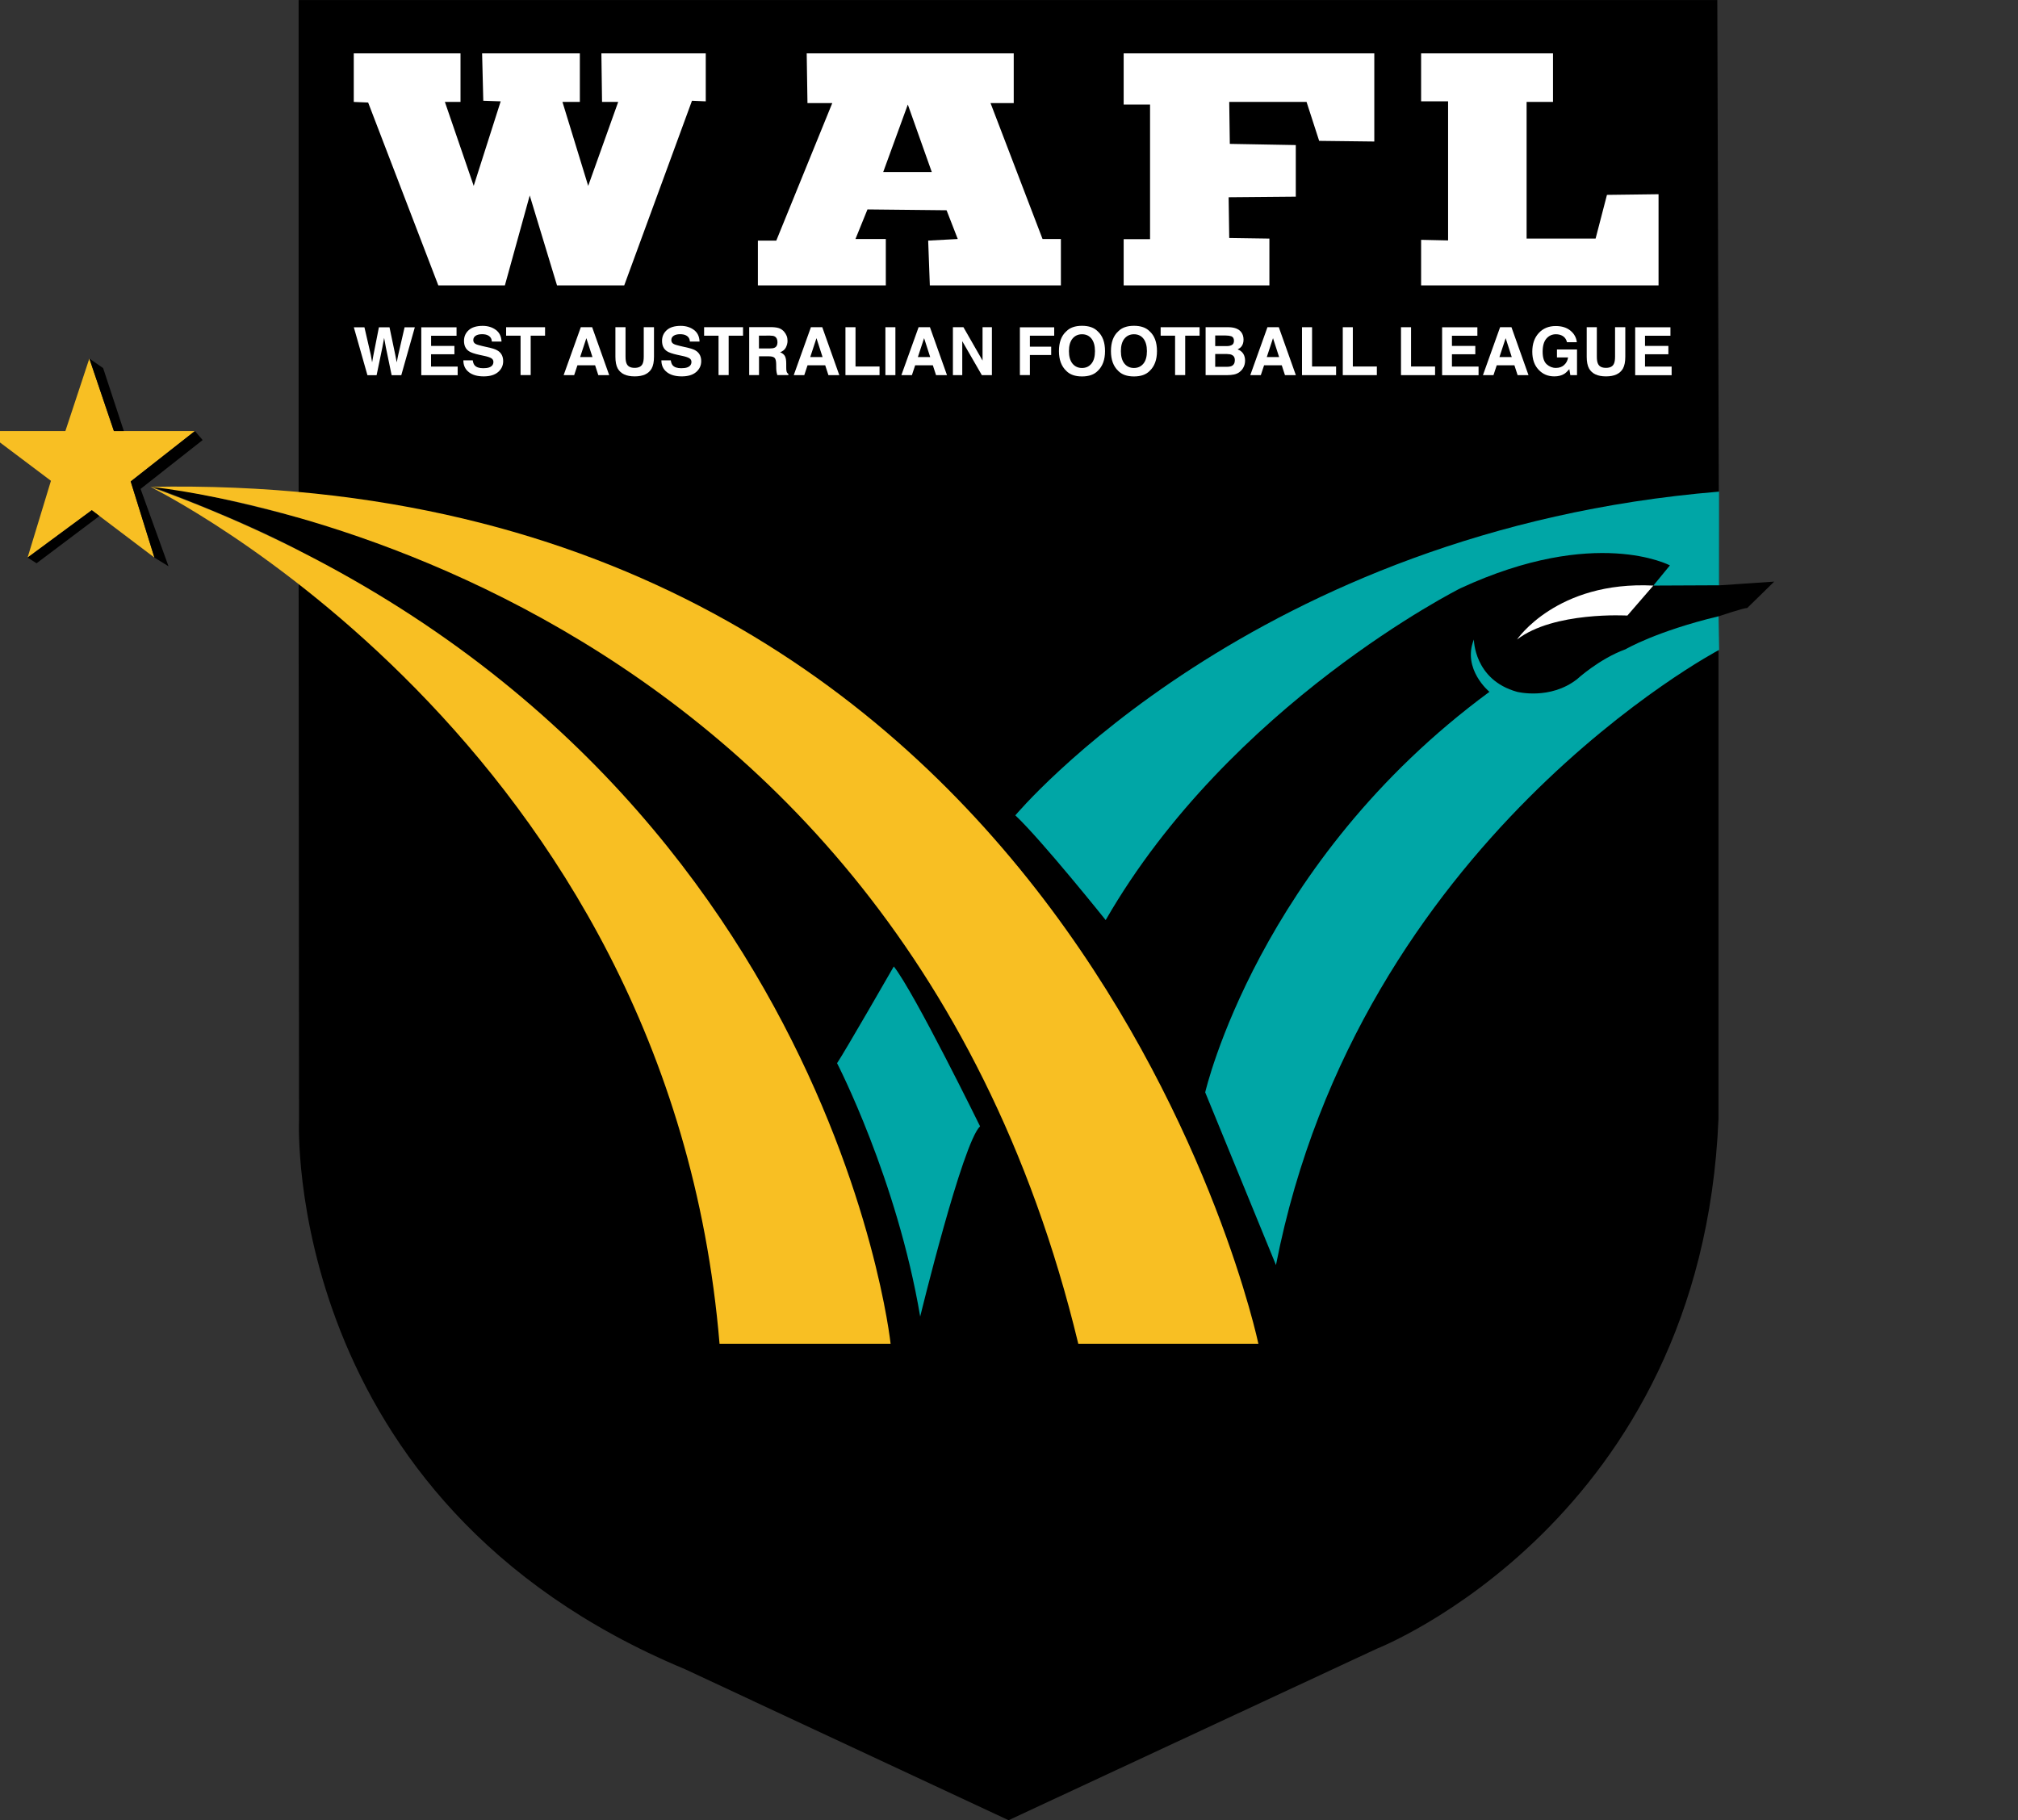
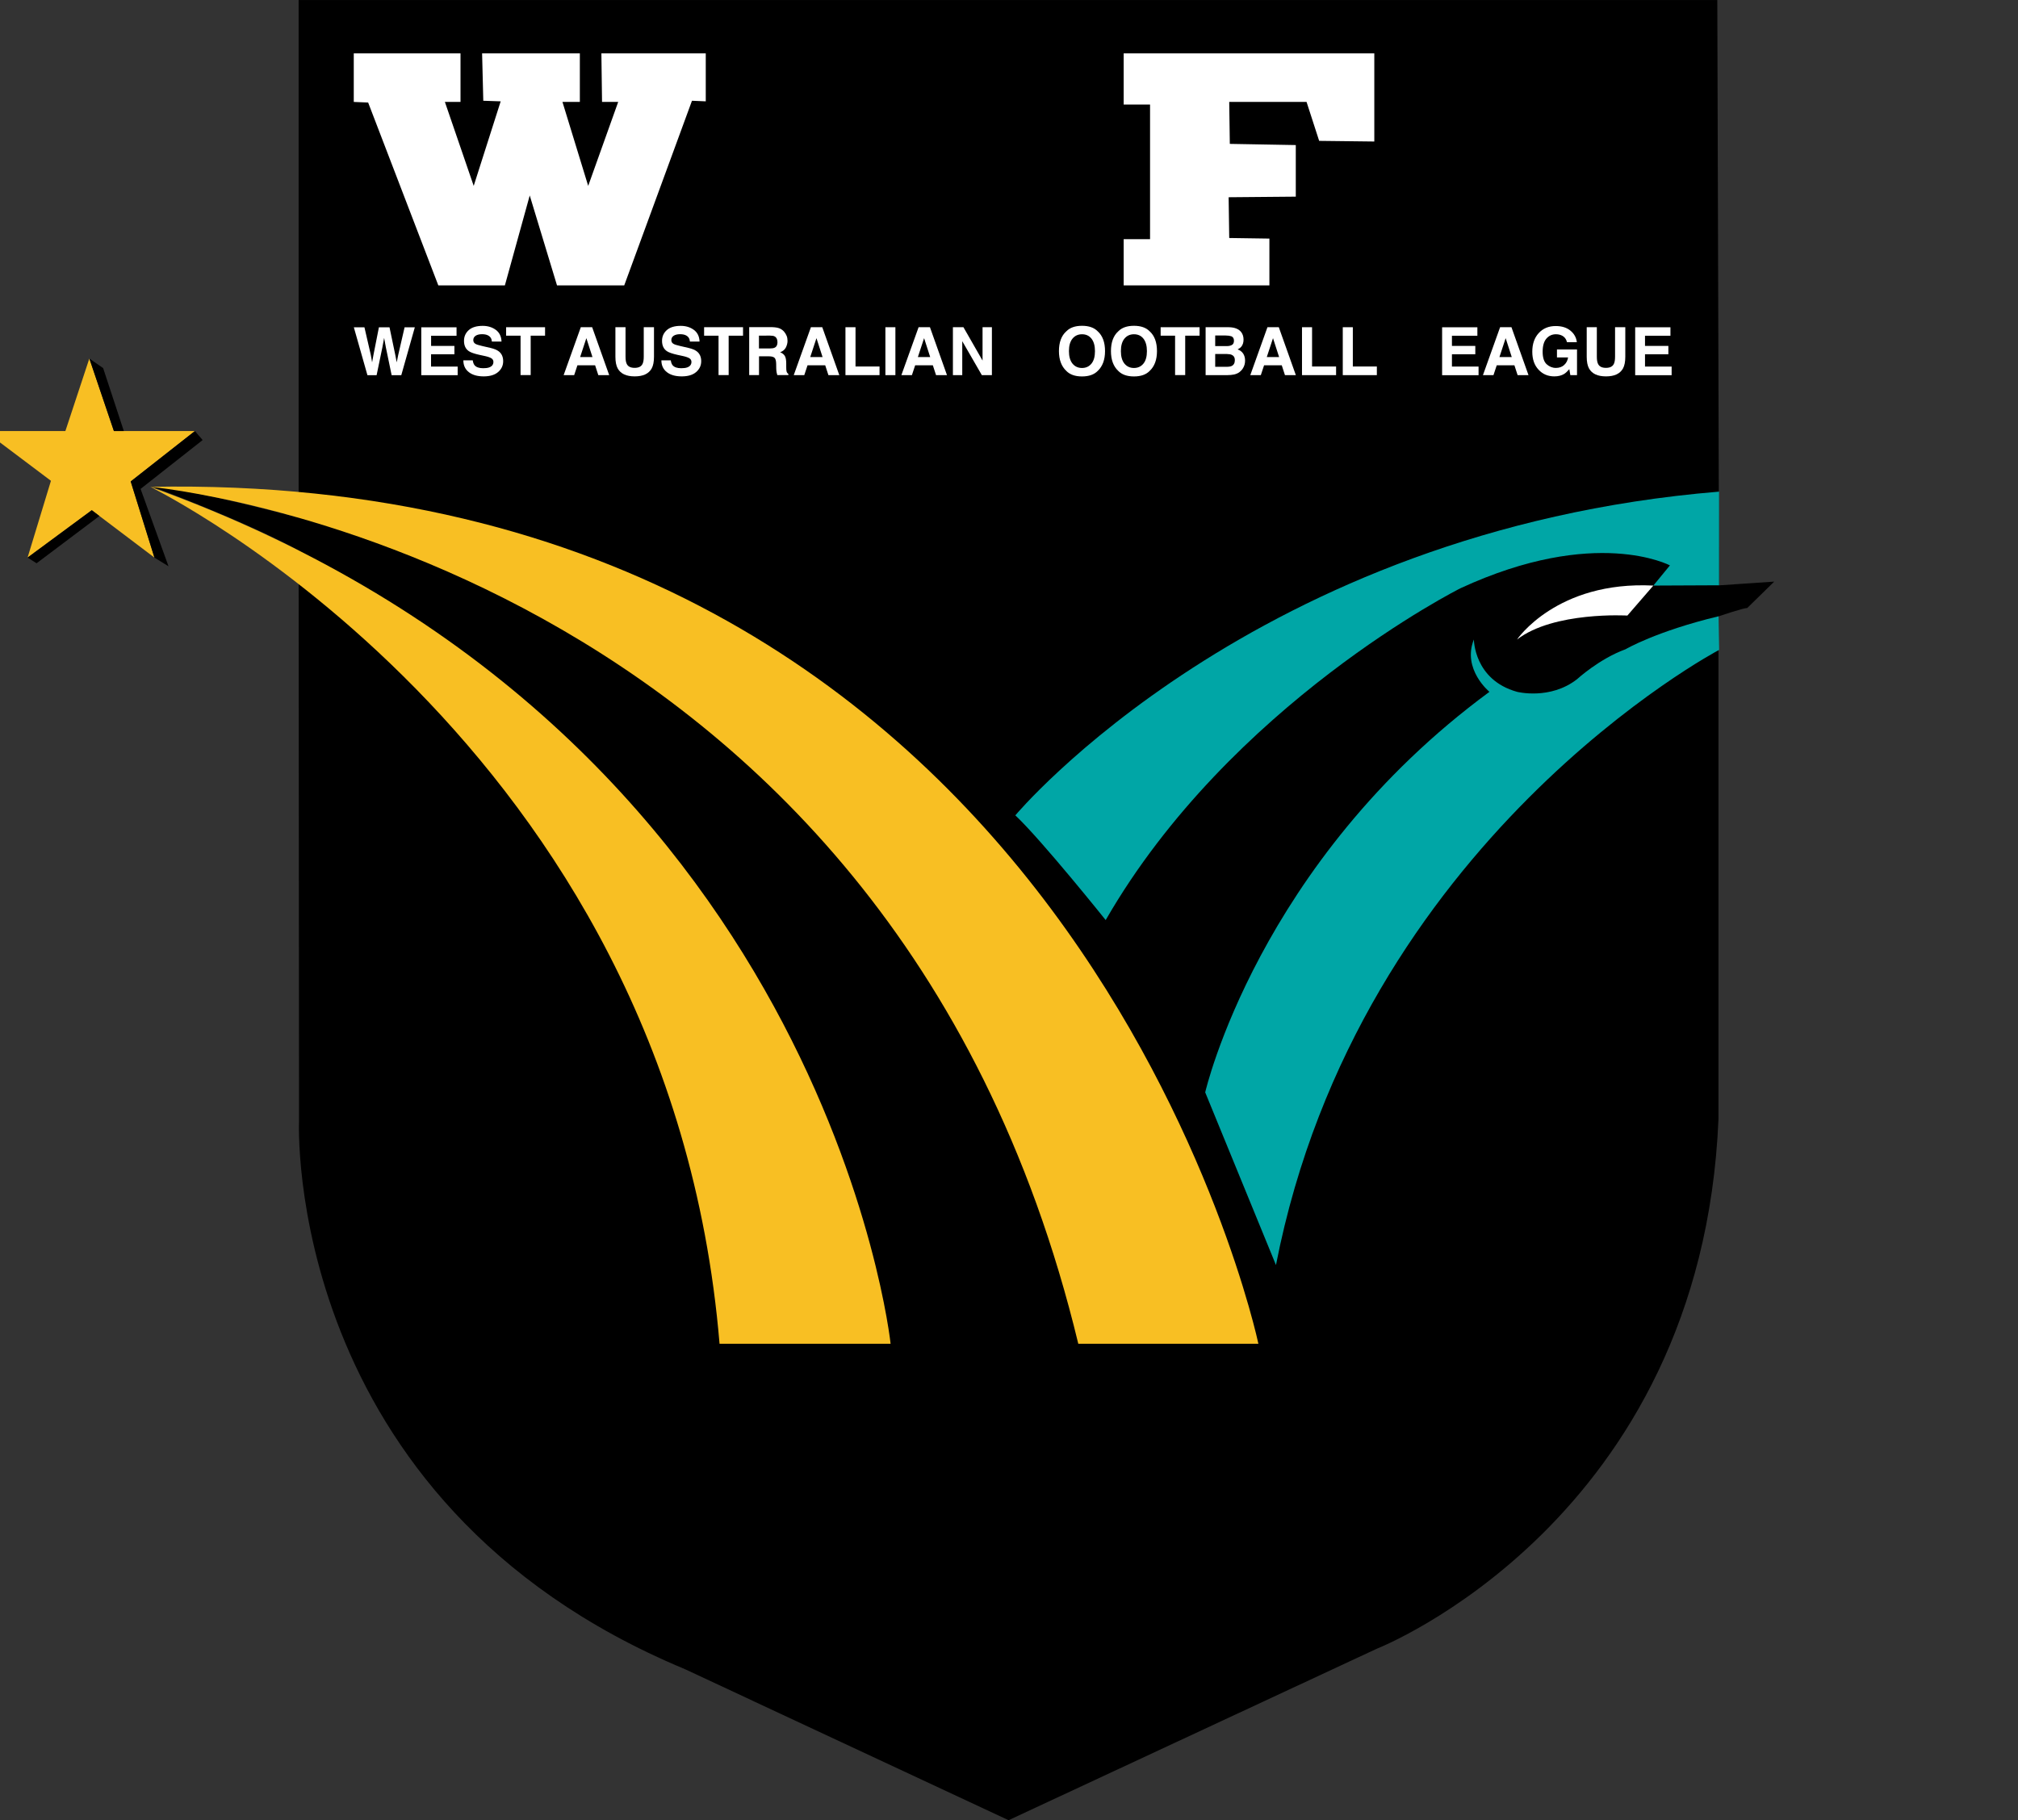
<svg xmlns="http://www.w3.org/2000/svg" version="1.1" id="Layer_1" x="0px" y="0px" viewBox="0 0 3410.6 3076.7" style="enable-background:new 0 0 3410.6 3076.7;" xml:space="preserve">
  <rect x="0" y="0" width="3410.6" height="3076.7" fill="#333333" stroke="none" />
  <style type="text/css">
	.st0{fill:#F8BF23;}
	.st1{fill:#FFFFFF;}
	.st2{fill:#00A6A6;}
</style>
  <path d="M504.7,0v875.1c0,0-175.7-47.7-247.9-52.7c0,0,152.3,56.3,247.9,107.9l0.7,964.1c0,0-29,643.2,652,926.9l547.2,255.4  l622.2-289.8c0,0,549.3-214.8,577.6-895.8v-849.2c0,0,41.5-14.2,48.6-14.2l45.6-44.6l-93.2,6.3l-3-989.3H504.7z" />
  <polygon class="st0" points="192.5,728.6 329.4,728.6 220.9,813.8 261,942.5 155.1,862.4 46.6,942.5 86.1,812.7 0,747.9 0,728.6   110.5,728.6 151,606 " />
  <polygon points="329.4,728.6 342.5,743.8 237.6,826.4 284.8,957.2 261,942.5 220.9,813.8 " />
  <polygon points="46.6,942.5 61.8,952.1 168,872.2 155.1,862.4 " />
  <polygon points="151,606 174.3,622.2 209.3,728.6 192.5,728.6 " />
  <polygon class="st1" points="597.9,172.3 597.9,90.2 778.3,90.2 778.3,172.3 751.9,172.3 800.6,314.2 846.2,171.3 816.8,170.3   814.8,90.2 980,90.2 980,172.3 950.6,172.3 994.1,314.2 1044.8,172.3 1017.5,172.3 1016.4,90.2 1192.8,90.2 1192.8,171.3   1169.5,170.3 1055,482.4 941.4,482.4 895.3,330.4 853.3,482.4 740.8,482.4 622.2,173.3 " />
  <path class="st0" d="M2126.8,2271.4c0,0-310.8-1478.2-1872.8-1448.5c0,0,1246.2,111.9,1568.4,1448.5H2126.8z" />
-   <path class="st2" d="M1555.2,2225.4c0,0,71.4-293.2,101.2-321.6c0,0-110.7-225.7-145.8-270.2c0,0-83.8,145.9-95.9,163.5  C1414.7,1797.1,1516,1993,1555.2,2225.4z" />
  <path class="st1" d="M2794.3,989.8l-43.9,50.7c0,0-124.3-7.4-186.5,40.5C2563.9,1081,2630.8,981.6,2794.3,989.8z" />
-   <polygon class="st1" points="1363.4,90.2 1713.3,90.2 1713.3,174.3 1674.1,174.3 1762,404 1793,404 1793,482.4 1571.5,482.4   1568.7,406.7 1618.7,404 1599.8,355.4 1466.1,354 1445.8,404 1497.1,404 1497.1,482.4 1280.9,482.4 1280.9,406.7 1312,406.7   1406.6,174.3 1364.7,174.3 " />
  <polygon points="1574.8,290.8 1534.3,176.7 1492.7,290.8 " />
  <polygon class="st1" points="1899.1,90.2 1899.1,176.7 1943.7,176.7 1943.7,404.3 1899.1,404.3 1899.1,482.4 2145.4,482.4   2145.4,403.3 2077.5,402.3 2076.5,333.4 2190,332.4 2190,245.2 2078.5,243.2 2077.5,172.3 2208.2,172.3 2229.5,238.1 2322.7,239.2   2322.7,90.2 " />
-   <polygon class="st1" points="2401.8,90.2 2624.7,90.2 2624.7,172.3 2580.1,172.3 2580.1,403.3 2696.7,403.3 2715.9,329.4   2803.1,328.3 2803.1,482.4 2401.8,482.4 2401.8,405.4 2447.4,406.4 2447.4,171.3 2401.8,171.3 " />
  <path class="st0" d="M1505.2,2271.4c0,0-109.5-1039.1-1251.2-1448.5c0,0,876.9,428.3,962.1,1448.5H1505.2z" />
  <path class="st2" d="M1868.7,1555.2c0,0-108.1-135.1-152.7-177c0,0,403-482.4,1189.4-547.2v158.3l-111.1,0.5l28-34.1  c0,0-125.7-66.9-353.7,38.5C2468.6,994.1,2079.5,1189.1,1868.7,1555.2z" />
  <path class="st2" d="M2156.5,2138.3l-119.6-291.9c0,0,89.2-389.1,480.4-677c0,0-46.6-38.2-26.3-88.5c0,0,0,68.2,73,88.5  c0,0,55.7,14.2,101.3-21.3c0,0,37.5-34.5,82.1-50.7c0,0,51.7-30.4,157.1-55.7l1,56.8C2905.4,1098.5,2297,1418.8,2156.5,2138.3z" />
  <g>
    <path class="st1" d="M615.9,553.1l10.7,46.4l2.3,12.9l2.3-12.6l9.2-46.6h17.9l9.7,46.4l2.5,12.9l2.5-12.4l10.8-46.9h17.3l-22.9,81   h-16.3l-9.8-47.3l-2.9-15.7l-2.9,15.7l-9.8,47.3H621l-23-81H615.9z" />
    <path class="st1" d="M771.6,567.5h-43v17.2H768v14.1h-39.5v20.8h45v14.6H712v-81h59.6V567.5z" />
    <path class="st1" d="M799,609.1c0.5,3.7,1.6,6.5,3.1,8.3c2.8,3.3,7.6,5,14.5,5c4.1,0,7.4-0.4,10-1.3c4.8-1.7,7.3-4.8,7.3-9.4   c0-2.7-1.2-4.7-3.6-6.2c-2.4-1.4-6.1-2.7-11.3-3.8l-8.8-1.9c-8.6-1.9-14.6-4-17.8-6.2c-5.5-3.7-8.2-9.6-8.2-17.5   c0-7.3,2.7-13.3,8-18.1c5.4-4.8,13.2-7.2,23.6-7.2c8.7,0,16.1,2.3,22.2,6.8c6.1,4.5,9.3,11.1,9.6,19.7h-16.3   c-0.3-4.9-2.5-8.3-6.6-10.4c-2.7-1.4-6.1-2-10.1-2c-4.5,0-8.1,0.9-10.7,2.6c-2.7,1.8-4,4.2-4,7.4c0,2.9,1.3,5.1,4,6.5   c1.7,1,5.3,2.1,10.8,3.4l14.3,3.3c6.3,1.5,10.9,3.4,14.1,5.9c4.8,3.8,7.3,9.3,7.3,16.5c0,7.4-2.9,13.5-8.6,18.4   c-5.7,4.9-13.9,7.3-24.3,7.3c-10.7,0-19.1-2.4-25.2-7.2c-6.1-4.8-9.2-11.4-9.2-19.9H799z" />
    <path class="st1" d="M921.2,553.1v14.3h-24.3v66.6h-17.1v-66.6h-24.4v-14.3H921.2z" />
    <path class="st1" d="M981.6,553.1h19.2l28.8,81h-18.4l-5.4-16.6h-29.9l-5.5,16.6h-17.8L981.6,553.1z M980.5,603.5h20.8L991,571.6   L980.5,603.5z" />
    <path class="st1" d="M1039.9,553.1h17.3v49.7c0,5.6,0.7,9.6,2,12.2c2.1,4.5,6.5,6.8,13.4,6.8c6.9,0,11.3-2.3,13.4-6.8   c1.3-2.6,2-6.6,2-12.2v-49.7h17.3v49.8c0,8.6-1.3,15.3-4,20.1c-5,8.8-14.5,13.2-28.6,13.2c-14.1,0-23.6-4.4-28.6-13.2   c-2.7-4.8-4-11.5-4-20.1V553.1z" />
    <path class="st1" d="M1133.7,609.1c0.5,3.7,1.6,6.5,3.1,8.3c2.8,3.3,7.6,5,14.5,5c4.1,0,7.4-0.4,10-1.3c4.8-1.7,7.3-4.8,7.3-9.4   c0-2.7-1.2-4.7-3.6-6.2c-2.4-1.4-6.1-2.7-11.3-3.8l-8.8-1.9c-8.6-1.9-14.6-4-17.8-6.2c-5.5-3.7-8.2-9.6-8.2-17.5   c0-7.3,2.7-13.3,8-18.1c5.4-4.8,13.2-7.2,23.6-7.2c8.7,0,16.1,2.3,22.2,6.8c6.1,4.5,9.3,11.1,9.6,19.7h-16.3   c-0.3-4.9-2.5-8.3-6.6-10.4c-2.7-1.4-6.1-2-10.1-2c-4.5,0-8.1,0.9-10.7,2.6c-2.7,1.8-4,4.2-4,7.4c0,2.9,1.3,5.1,4,6.5   c1.7,1,5.3,2.1,10.8,3.4l14.3,3.3c6.3,1.5,10.9,3.4,14.1,5.9c4.8,3.8,7.3,9.3,7.3,16.5c0,7.4-2.9,13.5-8.6,18.4   c-5.7,4.9-13.8,7.3-24.3,7.3c-10.7,0-19.1-2.4-25.2-7.2c-6.1-4.8-9.2-11.4-9.2-19.9H1133.7z" />
    <path class="st1" d="M1255.8,553.1v14.3h-24.3v66.6h-17.1v-66.6H1190v-14.3H1255.8z" />
    <path class="st1" d="M1317.8,555.2c3,1.3,5.5,3.2,7.6,5.7c1.7,2.1,3.1,4.3,4.1,6.8c1,2.5,1.5,5.3,1.5,8.5c0,3.8-1,7.6-2.9,11.3   c-1.9,3.7-5.2,6.3-9.6,7.9c3.7,1.5,6.4,3.6,8,6.4c1.6,2.8,2.3,7,2.3,12.7v5.4c0,3.7,0.1,6.2,0.5,7.5c0.4,2.1,1.5,3.6,3.1,4.6v2   h-18.7c-0.5-1.8-0.9-3.2-1.1-4.3c-0.4-2.3-0.7-4.6-0.7-7l-0.1-7.5c-0.1-5.2-1-8.6-2.7-10.3c-1.7-1.7-4.9-2.6-9.7-2.6h-16.6v31.7   h-16.6v-81h38.9C1310.6,553.2,1314.8,553.9,1317.8,555.2z M1282.7,567.2v21.8h18.3c3.6,0,6.3-0.4,8.2-1.3c3.2-1.5,4.8-4.6,4.8-9.1   c0-4.9-1.6-8.2-4.7-9.9c-1.7-1-4.4-1.4-7.9-1.4H1282.7z" />
    <path class="st1" d="M1370.5,553.1h19.2l28.8,81h-18.4l-5.4-16.6h-29.9l-5.5,16.6h-17.8L1370.5,553.1z M1369.4,603.5h20.8   l-10.3-31.9L1369.4,603.5z" />
    <path class="st1" d="M1428.9,553.1h17v66.4h40.6v14.6h-57.6V553.1z" />
    <path class="st1" d="M1513.3,634.1h-16.9v-81h16.9V634.1z" />
    <path class="st1" d="M1552.5,553.1h19.2l28.8,81H1582l-5.4-16.6h-29.9l-5.5,16.6h-17.8L1552.5,553.1z M1551.3,603.5h20.8   l-10.3-31.9L1551.3,603.5z" />
    <path class="st1" d="M1610.5,553.1h17.8l32.3,56.4v-56.4h15.8v81h-17l-33.1-57.4v57.4h-15.8V553.1z" />
-     <path class="st1" d="M1723.7,553.2h58v14.2h-41.1v18.6h36v14.1h-36v33.9h-16.9V553.2z" />
    <path class="st1" d="M1855.3,626.9c-6.1,6.3-15,9.4-26.6,9.4c-11.6,0-20.5-3.1-26.6-9.4c-8.2-7.7-12.4-18.9-12.4-33.4   c0-14.8,4.1-26,12.4-33.4c6.1-6.3,15-9.4,26.6-9.4c11.6,0,20.5,3.1,26.6,9.4c8.2,7.4,12.3,18.6,12.3,33.4   C1867.6,608,1863.5,619.2,1855.3,626.9z M1844.7,614.6c4-4.9,5.9-12,5.9-21.1c0-9.1-2-16.1-5.9-21.1c-4-5-9.3-7.4-16-7.4   c-6.7,0-12.1,2.5-16.1,7.4c-4,4.9-6,12-6,21.1c0,9.1,2,16.1,6,21.1c4,4.9,9.4,7.4,16.1,7.4C1835.4,622,1840.7,619.5,1844.7,614.6z" />
    <path class="st1" d="M1943.1,626.9c-6.1,6.3-15,9.4-26.6,9.4c-11.6,0-20.5-3.1-26.6-9.4c-8.2-7.7-12.3-18.9-12.3-33.4   c0-14.8,4.1-26,12.3-33.4c6.1-6.3,15-9.4,26.6-9.4c11.6,0,20.5,3.1,26.6,9.4c8.2,7.4,12.3,18.6,12.3,33.4   C1955.4,608,1951.3,619.2,1943.1,626.9z M1932.5,614.6c4-4.9,5.9-12,5.9-21.1c0-9.1-2-16.1-5.9-21.1c-4-5-9.3-7.4-16-7.4   c-6.7,0-12.1,2.5-16.1,7.4c-4,4.9-6,12-6,21.1c0,9.1,2,16.1,6,21.1c4,4.9,9.4,7.4,16.1,7.4C1923.2,622,1928.5,619.5,1932.5,614.6z" />
    <path class="st1" d="M2027.4,553.1v14.3h-24.3v66.6H1986v-66.6h-24.4v-14.3H2027.4z" />
    <path class="st1" d="M2098,561.7c2.5,3.4,3.7,7.6,3.7,12.4c0,4.9-1.3,8.9-3.8,11.9c-1.4,1.7-3.5,3.2-6.2,4.6   c4.1,1.5,7.3,3.9,9.4,7.1c2.1,3.3,3.2,7.2,3.2,11.9c0,4.8-1.2,9.1-3.6,12.9c-1.5,2.5-3.5,4.6-5.8,6.4c-2.6,2-5.7,3.3-9.2,4.1   c-3.5,0.7-7.4,1.1-11.5,1.1h-36.6v-81h39.3C2086.8,553.3,2093.8,556.1,2098,561.7z M2053.8,567.2V585h19.8c3.5,0,6.4-0.7,8.6-2   c2.2-1.3,3.3-3.7,3.3-7.1c0-3.8-1.5-6.3-4.4-7.5c-2.5-0.8-5.7-1.3-9.6-1.3H2053.8z M2053.8,598.4V620h19.7c3.5,0,6.3-0.5,8.2-1.4   c3.6-1.8,5.3-5.1,5.3-10.1c0-4.2-1.7-7.1-5.2-8.7c-1.9-0.9-4.6-1.3-8.1-1.4H2053.8z" />
    <path class="st1" d="M2142.1,553.1h19.2l28.8,81h-18.4l-5.4-16.6h-29.9l-5.5,16.6h-17.8L2142.1,553.1z M2141,603.5h20.8l-10.3-31.9   L2141,603.5z" />
    <path class="st1" d="M2200.5,553.1h17v66.4h40.6v14.6h-57.6V553.1z" />
    <path class="st1" d="M2269.4,553.1h17v66.4h40.6v14.6h-57.6V553.1z" />
-     <path class="st1" d="M2367.8,553.1h17v66.4h40.6v14.6h-57.6V553.1z" />
    <path class="st1" d="M2496.9,567.5h-43v17.2h39.5v14.1h-39.5v20.8h45v14.6h-61.6v-81h59.6V567.5z" />
    <path class="st1" d="M2535.3,553.1h19.2l28.8,81h-18.4l-5.4-16.6h-29.9l-5.5,16.6h-17.8L2535.3,553.1z M2534.2,603.5h20.8   l-10.3-31.9L2534.2,603.5z" />
    <path class="st1" d="M2648.3,578.4c-1.3-5.5-4.4-9.4-9.4-11.6c-2.8-1.2-5.9-1.8-9.3-1.8c-6.5,0-11.9,2.5-16.1,7.4   c-4.2,4.9-6.3,12.3-6.3,22.2c0,9.9,2.3,17,6.8,21.1c4.6,4.1,9.7,6.2,15.5,6.2c5.7,0,10.4-1.6,14-4.9c3.6-3.3,5.9-7.5,6.7-12.8   h-18.8v-13.5h33.9v43.4H2654l-1.7-10.1c-3.3,3.8-6.2,6.5-8.8,8.1c-4.5,2.7-10,4.1-16.5,4.1c-10.8,0-19.6-3.7-26.5-11.1   c-7.2-7.5-10.8-17.7-10.8-30.6c0-13.1,3.6-23.6,10.9-31.5c7.2-7.9,16.8-11.9,28.7-11.9c10.3,0,18.6,2.6,24.9,7.8   c6.3,5.2,9.9,11.7,10.8,19.5H2648.3z" />
    <path class="st1" d="M2681.5,553.1h17.3v49.7c0,5.6,0.7,9.6,2,12.2c2.1,4.5,6.5,6.8,13.4,6.8c6.9,0,11.3-2.3,13.4-6.8   c1.3-2.6,2-6.6,2-12.2v-49.7h17.3v49.8c0,8.6-1.3,15.3-4,20.1c-5,8.8-14.5,13.2-28.6,13.2c-14.1,0-23.6-4.4-28.6-13.2   c-2.7-4.8-4-11.5-4-20.1V553.1z" />
    <path class="st1" d="M2823.2,567.5h-43v17.2h39.5v14.1h-39.5v20.8h45v14.6h-61.6v-81h59.6V567.5z" />
  </g>
</svg>